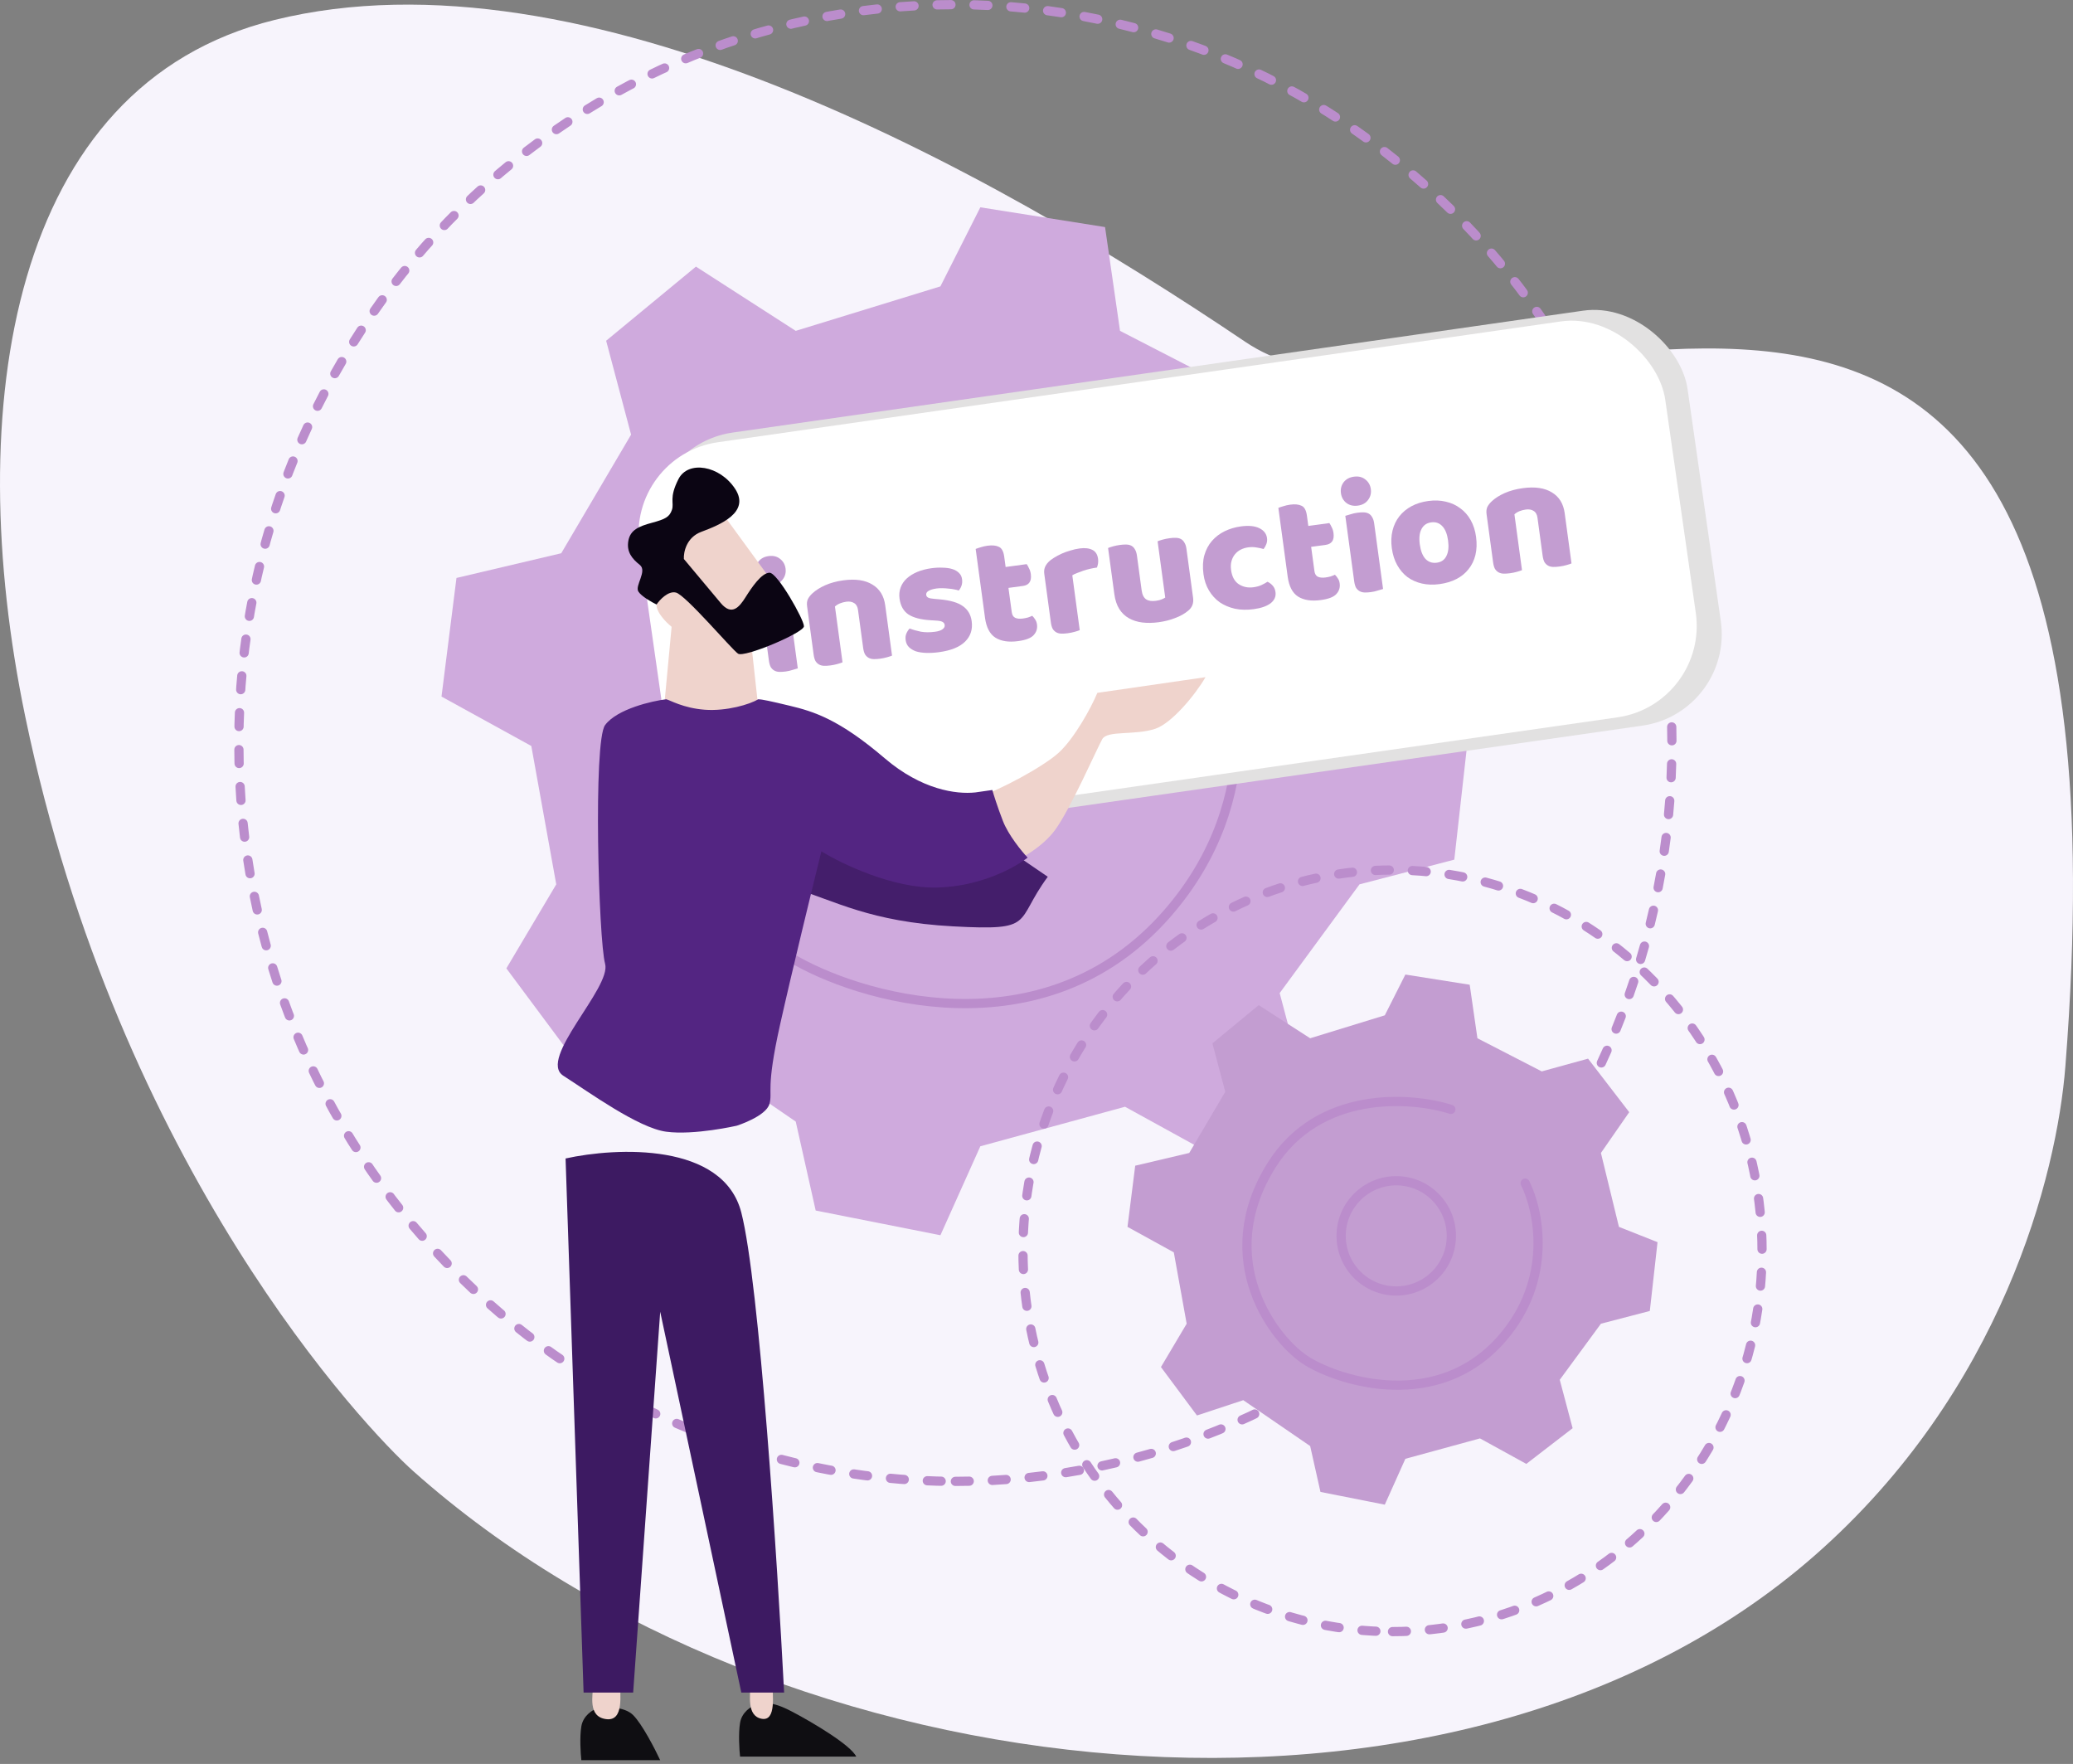
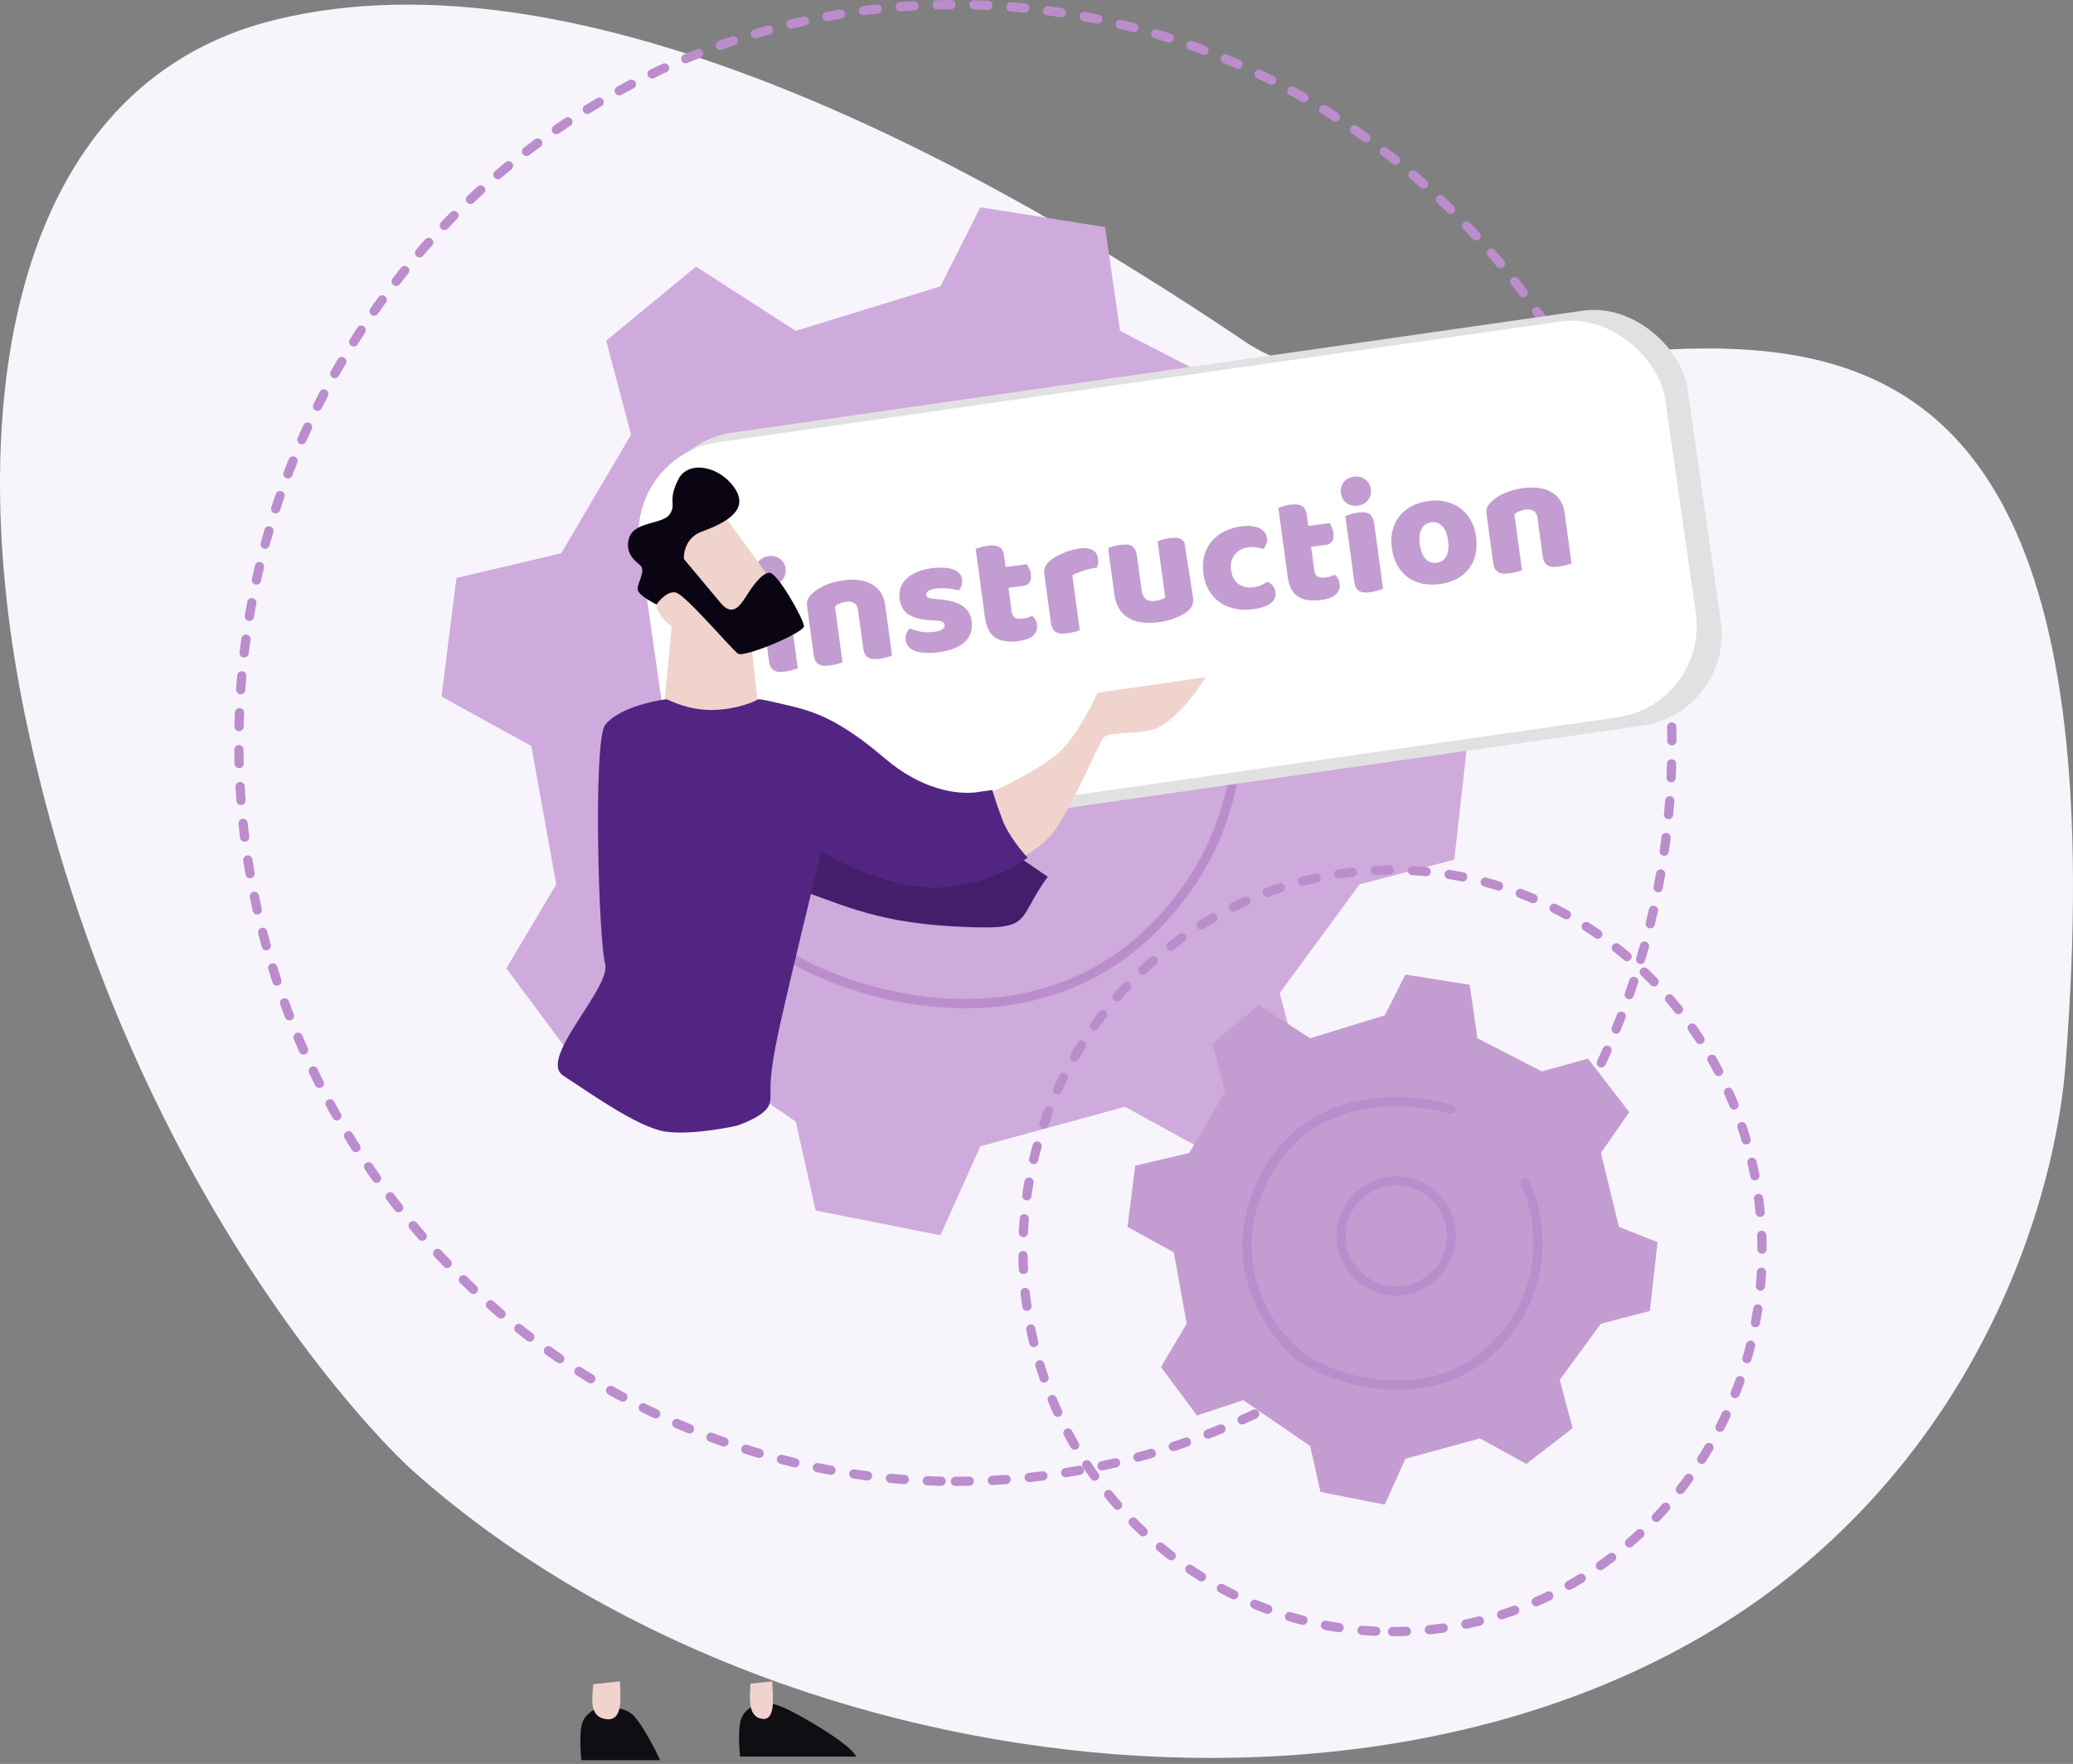
<svg xmlns="http://www.w3.org/2000/svg" width="449" height="382" viewBox="0 0 449 382" fill="none">
  <rect x="0" y="0" width="449" height="382" fill="#808080" stroke="none" />
  <path d="M269.721 74.026C320.961 108.6 466.021 -6.644 447.352 230.889C445.524 254.428 433.624 301.325 392.982 336.918C314.953 405.278 168.895 389.32 89.509 318.588C79.285 309.481 25.783 253.099 5.455 155.117C-8.379 88.395 2.177 18.449 59.453 4.324C126.313 -12.164 213.495 36.103 269.721 74.026Z" fill="#F7F4FC" />
  <path d="M136.69 94.125L131.287 73.79L150.738 57.737L172.351 71.65L203.689 62.018L212.334 44.894L239.349 49.175L242.591 71.65L269.606 85.563L289.057 80.212L306.347 102.686L294.46 119.81L302.025 150.847L318.234 157.268L314.992 186.164L294.46 191.515L277.171 215.06L282.574 235.394L263.122 250.378L243.671 239.675L212.334 248.237L203.689 267.501L176.673 262.15L172.351 242.886L144.255 223.622L124.804 230.043L109.675 209.709L120.481 191.515L115.078 161.549L95.627 150.847L98.869 125.161L121.562 119.81L136.69 94.125Z" fill="#CFAADD" />
  <path d="M231.433 101.503C214.572 96.16 175.9 93.382 156.098 125.012C131.345 164.55 157.174 198.745 171.165 207.294C185.156 215.843 226.052 228.666 252.957 197.677C274.481 172.885 268.383 143.891 262.643 132.493" stroke="#BB8DCC" stroke-width="2" stroke-linecap="round" />
  <circle cx="208.498" cy="154.63" r="24.082" stroke="#BB8DCC" stroke-width="2" />
  <path d="M206.93 320.802C292.644 320.802 362.128 249.212 362.128 160.901C362.128 72.59 292.644 1 206.93 1C121.217 1 51.733 72.59 51.733 160.901C51.733 249.212 121.217 320.802 206.93 320.802Z" stroke="#BB8DCC" stroke-width="2" stroke-miterlimit="10" stroke-linecap="round" stroke-dasharray="3 5" />
  <path d="M206.442 200.61C188.385 199.634 180.901 195.079 171.791 192.313L156.662 185.968C160.404 182.878 161.347 172.401 164.471 172.791C168.375 173.279 199.122 188.409 204.978 188.409C210.835 188.409 214.251 188.571 217.667 183.528L226.94 189.873C219.62 199.796 224.5 201.586 206.442 200.61Z" fill="#441E6B" />
  <path d="M265.386 236.435L262.599 225.948L272.63 217.669L283.776 224.844L299.938 219.877L304.396 211.046L318.329 213.254L320.001 224.844L333.933 232.02L343.965 229.26L352.881 240.851L346.751 249.682L350.652 265.688L359.012 269L357.34 283.902L346.751 286.662L337.834 298.804L340.621 309.291L330.59 317.019L320.558 311.499L304.396 315.915L299.938 325.85L286.006 323.09L283.776 313.155L269.287 303.22L259.255 306.532L251.453 296.045L257.026 286.662L254.24 271.207L244.208 265.688L245.88 252.441L257.583 249.682L265.386 236.435Z" fill="#C39DD1" />
  <path d="M314.246 240.241C305.551 237.485 285.607 236.052 275.394 252.365C262.629 272.755 275.949 290.39 283.165 294.799C290.38 299.208 311.471 305.821 325.347 289.839C336.447 277.054 333.302 262.101 330.342 256.222" stroke="#BB8DCC" stroke-width="2" stroke-linecap="round" />
  <circle cx="302.419" cy="267.639" r="11.936" stroke="#BB8DCC" stroke-width="2" />
  <path d="M301.61 353.338C345.814 353.338 381.649 316.417 381.649 270.873C381.649 225.329 345.814 188.409 301.61 188.409C257.406 188.409 221.571 225.329 221.571 270.873C221.571 316.417 257.406 353.338 301.61 353.338Z" stroke="#BB8DCC" stroke-width="2" stroke-miterlimit="10" stroke-linecap="round" stroke-dasharray="3 5" />
  <path d="M245.829 148.645C249.393 147.466 254.53 141.258 256.717 137.465L233.291 140.86C231.934 144.146 233.705 147.816 230.356 150.869C227.007 153.922 223.036 156.346 218.155 160.225L225.477 165.074C227.917 163.135 228.134 162.447 230.845 158.771C234.234 154.175 235.59 151.974 236.702 150.043C237.813 148.112 241.373 150.117 245.829 148.645Z" fill="#EFD3CC" />
  <rect x="138.882" y="96.511" width="226.082" height="90.776" rx="20" transform="rotate(-8.154 138.882 96.511)" fill="#E2E1E1" />
  <rect x="135.676" y="98.609" width="224.442" height="86.61" rx="20" transform="rotate(-8.154 135.676 98.609)" fill="white" />
  <path d="M163.671 123.997C163.551 123.115 163.741 122.333 164.239 121.651C164.761 120.965 165.509 120.556 166.484 120.424C167.459 120.292 168.278 120.488 168.94 121.013C169.625 121.535 170.028 122.237 170.147 123.119C170.267 124.001 170.066 124.784 169.544 125.47C169.046 126.152 168.309 126.559 167.334 126.692C166.359 126.824 165.529 126.629 164.844 126.108C164.181 125.583 163.79 124.879 163.671 123.997ZM172.797 144.745C172.548 144.826 172.173 144.936 171.672 145.075C171.197 145.234 170.704 145.348 170.193 145.417C169.683 145.487 169.214 145.515 168.786 145.502C168.382 145.486 168.027 145.392 167.72 145.221C167.413 145.05 167.155 144.801 166.945 144.475C166.755 144.122 166.621 143.656 166.542 143.076L164.62 128.904C164.869 128.823 165.233 128.714 165.711 128.579C166.209 128.416 166.713 128.301 167.224 128.231C167.735 128.162 168.192 128.136 168.596 128.152C169.023 128.165 169.39 128.257 169.697 128.428C170.004 128.599 170.253 128.861 170.442 129.213C170.652 129.54 170.796 129.993 170.875 130.573L172.797 144.745Z" fill="#C39DD1" />
  <path d="M185.84 132.089C185.743 131.37 185.463 130.876 185.001 130.607C184.559 130.313 183.99 130.213 183.294 130.307C182.829 130.37 182.373 130.491 181.924 130.67C181.499 130.846 181.14 131.072 180.846 131.348L182.485 143.431C182.262 143.532 181.9 143.652 181.399 143.791C180.921 143.927 180.415 144.031 179.881 144.103C179.371 144.172 178.902 144.201 178.474 144.188C178.07 144.172 177.715 144.078 177.408 143.907C177.101 143.736 176.843 143.487 176.633 143.161C176.443 142.808 176.309 142.342 176.23 141.762L174.813 131.315C174.728 130.689 174.787 130.161 174.989 129.731C175.214 129.299 175.536 128.889 175.956 128.501C176.67 127.837 177.595 127.25 178.732 126.741C179.892 126.229 181.203 125.874 182.665 125.676C185.289 125.32 187.387 125.627 188.96 126.595C190.531 127.541 191.454 129.035 191.731 131.077L193.21 141.976C192.987 142.077 192.625 142.197 192.124 142.336C191.646 142.472 191.14 142.576 190.606 142.649C190.095 142.718 189.626 142.746 189.199 142.733C188.795 142.717 188.439 142.623 188.132 142.452C187.826 142.281 187.567 142.032 187.358 141.706C187.168 141.354 187.034 140.887 186.955 140.307L185.84 132.089Z" fill="#C39DD1" />
  <path d="M210.462 134.53C210.702 136.294 210.227 137.765 209.04 138.942C207.852 140.12 205.97 140.884 203.393 141.233C202.418 141.365 201.503 141.419 200.649 141.393C199.794 141.367 199.046 141.255 198.405 141.059C197.783 140.836 197.269 140.527 196.861 140.133C196.476 139.736 196.243 139.236 196.161 138.633C196.085 138.076 196.138 137.596 196.32 137.193C196.499 136.766 196.733 136.404 197.023 136.104C197.747 136.384 198.559 136.617 199.459 136.802C200.378 136.961 201.407 136.964 202.545 136.809C203.264 136.712 203.796 136.533 204.139 136.274C204.505 136.011 204.664 135.706 204.617 135.358C204.573 135.033 204.399 134.797 204.095 134.649C203.792 134.501 203.307 134.413 202.641 134.385L201.568 134.318C199.495 134.197 197.903 133.786 196.791 133.086C195.7 132.359 195.047 131.207 194.833 129.628C194.716 128.769 194.797 127.967 195.074 127.22C195.351 126.473 195.794 125.822 196.404 125.266C197.015 124.711 197.767 124.242 198.661 123.861C199.578 123.477 200.605 123.207 201.742 123.053C202.601 122.936 203.412 122.897 204.173 122.936C204.955 122.948 205.642 123.044 206.234 123.224C206.826 123.404 207.312 123.68 207.694 124.054C208.072 124.405 208.299 124.859 208.375 125.416C208.447 125.95 208.406 126.428 208.251 126.851C208.115 127.248 207.914 127.594 207.647 127.89C207.445 127.799 207.151 127.721 206.764 127.655C206.374 127.567 205.952 127.506 205.498 127.473C205.041 127.416 204.576 127.385 204.102 127.378C203.652 127.368 203.241 127.389 202.869 127.439C202.103 127.543 201.524 127.716 201.131 127.958C200.735 128.178 200.563 128.473 200.613 128.844C200.648 129.1 200.792 129.293 201.046 129.424C201.301 129.555 201.762 129.646 202.431 129.697L203.543 129.794C205.841 130.003 207.516 130.497 208.567 131.276C209.639 132.029 210.27 133.114 210.462 134.53Z" fill="#C39DD1" />
  <path d="M219.14 132.573C219.222 133.176 219.465 133.58 219.872 133.785C220.301 133.987 220.864 134.041 221.56 133.946C221.908 133.899 222.265 133.827 222.63 133.73C222.992 133.61 223.306 133.485 223.572 133.354C223.815 133.581 224.029 133.848 224.212 134.154C224.416 134.434 224.547 134.794 224.607 135.235C224.727 136.117 224.488 136.883 223.89 137.531C223.316 138.176 222.193 138.612 220.522 138.839C218.479 139.116 216.837 138.866 215.597 138.088C214.38 137.308 213.63 135.873 213.347 133.784L211.325 118.881C211.571 118.776 211.921 118.658 212.376 118.525C212.851 118.366 213.355 118.251 213.889 118.178C214.911 118.04 215.725 118.118 216.333 118.414C216.96 118.684 217.353 119.399 217.51 120.56L217.812 122.788L222.374 122.169C222.548 122.406 222.72 122.713 222.889 123.092C223.079 123.445 223.205 123.853 223.268 124.318C223.378 125.13 223.273 125.747 222.952 126.169C222.651 126.564 222.199 126.803 221.595 126.885L218.426 127.315L219.14 132.573Z" fill="#C39DD1" />
  <path d="M233.865 136.462C233.643 136.563 233.281 136.683 232.779 136.822C232.301 136.957 231.795 137.062 231.262 137.134C230.751 137.203 230.282 137.231 229.855 137.218C229.45 137.202 229.095 137.109 228.788 136.938C228.481 136.766 228.223 136.518 228.013 136.192C227.823 135.839 227.689 135.373 227.611 134.792L226.194 124.346C226.121 123.812 226.153 123.347 226.288 122.95C226.443 122.527 226.686 122.14 227.017 121.788C227.347 121.436 227.764 121.107 228.266 120.803C228.789 120.472 229.351 120.171 229.952 119.9C230.554 119.63 231.185 119.402 231.846 119.218C232.503 119.011 233.168 118.861 233.842 118.77C234.956 118.619 235.868 118.72 236.578 119.072C237.284 119.402 237.704 120.054 237.836 121.029C237.88 121.354 237.878 121.686 237.829 122.023C237.777 122.338 237.699 122.632 237.594 122.906C237.107 122.972 236.611 123.063 236.106 123.179C235.602 123.295 235.112 123.432 234.637 123.591C234.162 123.75 233.712 123.917 233.287 124.093C232.882 124.243 232.538 124.408 232.255 124.588L233.865 136.462Z" fill="#C39DD1" />
-   <path d="M240.004 118.679C240.227 118.578 240.577 118.459 241.055 118.323C241.556 118.184 242.074 118.079 242.608 118.006C243.119 117.937 243.576 117.91 243.98 117.927C244.407 117.94 244.774 118.032 245.081 118.203C245.388 118.374 245.637 118.636 245.826 118.988C246.036 119.314 246.18 119.768 246.259 120.348L247.274 127.834C247.403 128.786 247.728 129.439 248.249 129.794C248.767 130.126 249.467 130.232 250.349 130.112C250.883 130.04 251.306 129.935 251.619 129.798C251.954 129.658 252.209 129.529 252.382 129.411L250.729 117.224C250.951 117.123 251.302 117.004 251.78 116.869C252.281 116.73 252.799 116.624 253.333 116.552C253.843 116.482 254.301 116.456 254.705 116.472C255.132 116.485 255.499 116.577 255.806 116.748C256.113 116.919 256.361 117.181 256.551 117.534C256.761 117.86 256.905 118.313 256.983 118.893L258.419 129.479C258.577 130.639 258.207 131.576 257.311 132.289C256.568 132.909 255.645 133.425 254.542 133.834C253.466 134.264 252.266 134.569 250.943 134.748C249.689 134.918 248.509 134.936 247.404 134.803C246.321 134.666 245.358 134.359 244.513 133.883C243.668 133.406 242.976 132.744 242.435 131.895C241.891 131.023 241.531 129.937 241.355 128.637L240.004 118.679Z" fill="#C39DD1" />
+   <path d="M240.004 118.679C240.227 118.578 240.577 118.459 241.055 118.323C241.556 118.184 242.074 118.079 242.608 118.006C243.119 117.937 243.576 117.91 243.98 117.927C244.407 117.94 244.774 118.032 245.081 118.203C245.388 118.374 245.637 118.636 245.826 118.988C246.036 119.314 246.18 119.768 246.259 120.348L247.274 127.834C247.403 128.786 247.728 129.439 248.249 129.794C248.767 130.126 249.467 130.232 250.349 130.112C250.883 130.04 251.306 129.935 251.619 129.798C251.954 129.658 252.209 129.529 252.382 129.411L250.729 117.224C250.951 117.123 251.302 117.004 251.78 116.869C252.281 116.73 252.799 116.624 253.333 116.552C253.843 116.482 254.301 116.456 254.705 116.472C255.132 116.485 255.499 116.577 255.806 116.748C256.113 116.919 256.361 117.181 256.551 117.534L258.419 129.479C258.577 130.639 258.207 131.576 257.311 132.289C256.568 132.909 255.645 133.425 254.542 133.834C253.466 134.264 252.266 134.569 250.943 134.748C249.689 134.918 248.509 134.936 247.404 134.803C246.321 134.666 245.358 134.359 244.513 133.883C243.668 133.406 242.976 132.744 242.435 131.895C241.891 131.023 241.531 129.937 241.355 128.637L240.004 118.679Z" fill="#C39DD1" />
  <path d="M270.34 118.535C269.76 118.614 269.215 118.783 268.707 119.041C268.221 119.296 267.806 119.636 267.462 120.061C267.138 120.459 266.896 120.941 266.736 121.507C266.576 122.072 266.545 122.714 266.643 123.434C266.838 124.873 267.391 125.898 268.301 126.507C269.234 127.113 270.293 127.336 271.477 127.176C272.173 127.081 272.766 126.918 273.254 126.686C273.743 126.454 274.172 126.219 274.542 125.98C275.05 126.242 275.447 126.554 275.733 126.917C276.015 127.257 276.193 127.694 276.265 128.228C276.394 129.18 276.042 129.984 275.209 130.641C274.373 131.274 273.154 131.7 271.553 131.917C270.09 132.115 268.739 132.086 267.498 131.829C266.254 131.548 265.151 131.083 264.188 130.434C263.246 129.758 262.468 128.906 261.856 127.878C261.243 126.85 260.848 125.674 260.668 124.351C260.46 122.819 260.523 121.451 260.856 120.247C261.209 119.017 261.765 117.973 262.523 117.113C263.281 116.254 264.192 115.563 265.256 115.041C266.343 114.515 267.514 114.167 268.767 113.997C270.439 113.77 271.768 113.897 272.755 114.378C273.742 114.859 274.3 115.575 274.43 116.527C274.489 116.968 274.442 117.4 274.286 117.823C274.128 118.223 273.928 118.581 273.687 118.897C273.267 118.765 272.768 118.655 272.189 118.568C271.606 118.458 270.99 118.447 270.34 118.535Z" fill="#C39DD1" />
  <path d="M284.7 123.68C284.782 124.283 285.026 124.688 285.432 124.893C285.861 125.094 286.424 125.148 287.12 125.054C287.468 125.006 287.825 124.934 288.19 124.838C288.552 124.718 288.866 124.592 289.132 124.462C289.376 124.689 289.589 124.955 289.772 125.261C289.976 125.541 290.107 125.901 290.167 126.343C290.287 127.225 290.048 127.99 289.45 128.638C288.876 129.284 287.753 129.72 286.082 129.946C284.039 130.223 282.397 129.973 281.157 129.196C279.94 128.415 279.19 126.98 278.907 124.891L276.885 109.988C277.131 109.884 277.481 109.765 277.936 109.633C278.411 109.474 278.915 109.358 279.449 109.286C280.471 109.147 281.285 109.226 281.893 109.522C282.52 109.791 282.913 110.506 283.07 111.667L283.373 113.895L287.934 113.277C288.108 113.513 288.28 113.821 288.449 114.2C288.639 114.552 288.765 114.961 288.828 115.425C288.938 116.237 288.833 116.854 288.512 117.276C288.211 117.672 287.759 117.91 287.155 117.992L283.987 118.422L284.7 123.68Z" fill="#C39DD1" />
  <path d="M290.438 106.802C290.319 105.92 290.508 105.138 291.007 104.456C291.528 103.77 292.277 103.361 293.252 103.229C294.227 103.097 295.045 103.293 295.707 103.818C296.393 104.34 296.795 105.042 296.915 105.924C297.035 106.806 296.834 107.59 296.312 108.275C295.813 108.957 295.077 109.365 294.102 109.497C293.127 109.629 292.297 109.434 291.611 108.913C290.949 108.388 290.558 107.684 290.438 106.802ZM299.565 127.55C299.316 127.631 298.941 127.741 298.439 127.88C297.964 128.039 297.472 128.153 296.961 128.222C296.45 128.292 295.981 128.32 295.554 128.307C295.15 128.291 294.794 128.197 294.487 128.026C294.181 127.855 293.922 127.606 293.712 127.28C293.523 126.928 293.389 126.461 293.31 125.881L291.388 111.709C291.637 111.628 292 111.519 292.478 111.384C292.976 111.222 293.481 111.106 293.991 111.037C294.502 110.967 294.96 110.941 295.364 110.957C295.791 110.97 296.158 111.062 296.465 111.233C296.772 111.404 297.02 111.666 297.21 112.018C297.419 112.345 297.564 112.798 297.642 113.378L299.565 127.55Z" fill="#C39DD1" />
  <path d="M319.705 116.237C319.9 117.676 319.854 118.994 319.567 120.192C319.278 121.366 318.778 122.391 318.07 123.267C317.384 124.14 316.511 124.85 315.451 125.395C314.39 125.941 313.175 126.307 311.805 126.493C310.436 126.678 309.165 126.638 307.994 126.371C306.823 126.105 305.78 125.643 304.863 124.987C303.967 124.305 303.223 123.437 302.631 122.382C302.038 121.328 301.648 120.104 301.459 118.712C301.273 117.342 301.325 116.07 301.615 114.896C301.905 113.722 302.393 112.698 303.078 111.825C303.784 110.926 304.665 110.192 305.723 109.623C306.78 109.054 307.994 108.676 309.363 108.491C310.733 108.305 312.005 108.357 313.179 108.647C314.35 108.913 315.383 109.388 316.28 110.07C317.196 110.726 317.95 111.581 318.543 112.636C319.135 113.69 319.522 114.89 319.705 116.237ZM307.518 117.89C307.71 119.306 308.125 120.361 308.763 121.054C309.42 121.722 310.237 121.989 311.212 121.857C312.187 121.725 312.878 121.241 313.284 120.405C313.714 119.567 313.835 118.451 313.646 117.059C313.457 115.666 313.045 114.634 312.411 113.964C311.773 113.27 310.966 112.989 309.992 113.122C309.017 113.254 308.314 113.739 307.884 114.578C307.451 115.393 307.329 116.497 307.518 117.89Z" fill="#C39DD1" />
  <path d="M333.01 112.127C332.913 111.407 332.633 110.913 332.171 110.645C331.729 110.35 331.16 110.25 330.464 110.345C329.999 110.408 329.543 110.529 329.094 110.708C328.669 110.884 328.31 111.11 328.016 111.386L329.655 123.469C329.432 123.57 329.07 123.69 328.569 123.829C328.091 123.964 327.585 124.069 327.051 124.141C326.541 124.21 326.072 124.238 325.644 124.225C325.24 124.209 324.885 124.116 324.578 123.945C324.271 123.773 324.013 123.525 323.803 123.199C323.613 122.846 323.479 122.38 323.4 121.799L321.983 111.353C321.898 110.726 321.957 110.198 322.159 109.769C322.384 109.337 322.706 108.927 323.126 108.539C323.84 107.874 324.765 107.288 325.902 106.779C327.062 106.267 328.373 105.912 329.835 105.714C332.459 105.358 334.557 105.664 336.13 106.633C337.701 107.578 338.624 109.072 338.901 111.115L340.38 122.014C340.157 122.115 339.795 122.235 339.294 122.374C338.816 122.51 338.31 122.614 337.776 122.686C337.265 122.756 336.796 122.784 336.369 122.771C335.965 122.755 335.609 122.661 335.303 122.49C334.996 122.319 334.737 122.07 334.528 121.744C334.338 121.391 334.204 120.925 334.125 120.345L333.01 112.127Z" fill="#C39DD1" />
  <path d="M125.915 373.865C126.306 371.523 128.355 370.286 129.332 369.961C131.121 369.635 135.188 369.473 137.14 371.425C139.092 373.377 141.858 378.746 142.997 381.186H125.915C125.753 379.722 125.525 376.208 125.915 373.865Z" fill="#0F0E12" />
  <path d="M160.294 373.088C160.684 370.745 162.734 369.509 163.71 369.184C165.5 368.858 166.854 368.208 171.519 370.648C176.184 373.088 184.318 377.968 185.457 380.409H160.294C160.131 378.944 159.903 375.431 160.294 373.088Z" fill="#0F0E12" />
  <path d="M131.258 372.288C127.271 371.738 128.415 367.196 128.476 364.735L134.299 364.104C134.273 366.889 135.244 372.838 131.258 372.288Z" fill="#EFD3CC" />
  <path d="M164.953 372.211C161.678 371.584 162.526 367.074 162.528 364.619L167.282 364.104C167.315 366.882 168.228 372.838 164.953 372.211Z" fill="#EFD3CC" />
-   <path d="M126.403 366.545L122.499 250.878C133.561 248.438 156.662 247.364 160.566 262.591C164.471 277.818 168.375 338.238 169.839 366.545H160.566L142.997 284.065L137.14 366.545H126.403Z" fill="#3D1A62" />
  <path d="M250.215 157.828C253.779 156.65 258.916 150.442 261.103 146.649L237.677 150.043C236.321 153.33 232.664 159.946 229.315 163C225.966 166.053 216.363 171.22 211.713 172.641L218.902 186.947C220.97 186.089 225.784 183.455 228.495 179.779C231.883 175.183 237.645 161.983 238.756 160.052C239.867 158.121 245.76 159.301 250.215 157.828Z" fill="#EFD3CC" />
  <path d="M164.253 153.292L162.728 139.468L160.81 139.054L149.393 129.549L144.7 126.208C143.921 127.048 142.332 129.157 142.209 130.875C142.085 132.593 144.331 134.833 145.469 135.738L143.86 152.87C146.934 154.241 153.656 156.795 155.954 156.036L164.253 153.292Z" fill="#EFD3CC" />
  <path d="M191.633 164.218C199.592 171.02 207.105 172.05 211.239 171.608L214.933 171.081C215.199 172.033 216.03 174.706 217.221 177.78C218.412 180.855 221.287 184.355 222.575 185.721C219.994 187.788 212.457 191.979 202.955 192.207C193.453 192.435 182.299 187.071 177.91 184.36C175.961 192.23 171.437 210.777 168.934 222.008C165.805 236.047 167.399 236.353 166.658 239.06C165.917 241.767 159.59 243.778 159.59 243.778C159.59 243.778 150.356 245.899 144.297 245.081C138.238 244.263 127.652 236.572 122.011 232.959C116.37 229.346 132.488 213.886 131.062 208.715C129.636 203.543 128.453 160.516 131.062 157.018C133.671 153.52 141.254 151.799 144.297 151.429C145.054 151.583 147.945 153.344 152.644 153.698C157.344 154.052 162.46 152.534 164.199 151.438C165.079 151.437 166.872 151.838 171.013 152.827C176.19 154.064 181.685 155.715 191.633 164.218Z" fill="#532582" />
  <path d="M167.419 126.164L156.865 111.702L153.448 112.831L146.776 115.037L148.607 125.167L159.329 135.35L167.419 126.164Z" fill="#EFD3CC" />
  <path d="M151.896 115.173C148.664 116.379 148.034 119.598 148.124 121.056C149.999 123.298 154.223 128.346 156.116 130.604C158.482 133.428 160.107 131.517 161.47 129.35C162.832 127.182 164.928 124.086 166.66 124.028C168.393 123.97 174.181 134.247 174.13 135.637C174.08 137.028 161.224 142.48 159.857 141.558C158.491 140.636 148.501 128.829 146.4 128.322C144.719 127.916 142.902 129.879 142.203 130.911C141.152 130.4 138.893 129.121 138.262 128.094C137.473 126.809 140.251 123.659 138.57 122.326C136.888 120.993 135.678 119.504 136.095 117.135C136.512 114.765 138.349 113.986 141.236 113.203C144.122 112.421 145.014 111.954 145.537 110.408C146.06 108.861 144.852 107.887 146.947 103.761C149.041 99.634 155.921 100.794 159.235 105.879C162.549 110.965 155.937 113.666 151.896 115.173Z" fill="#0B0513" />
</svg>